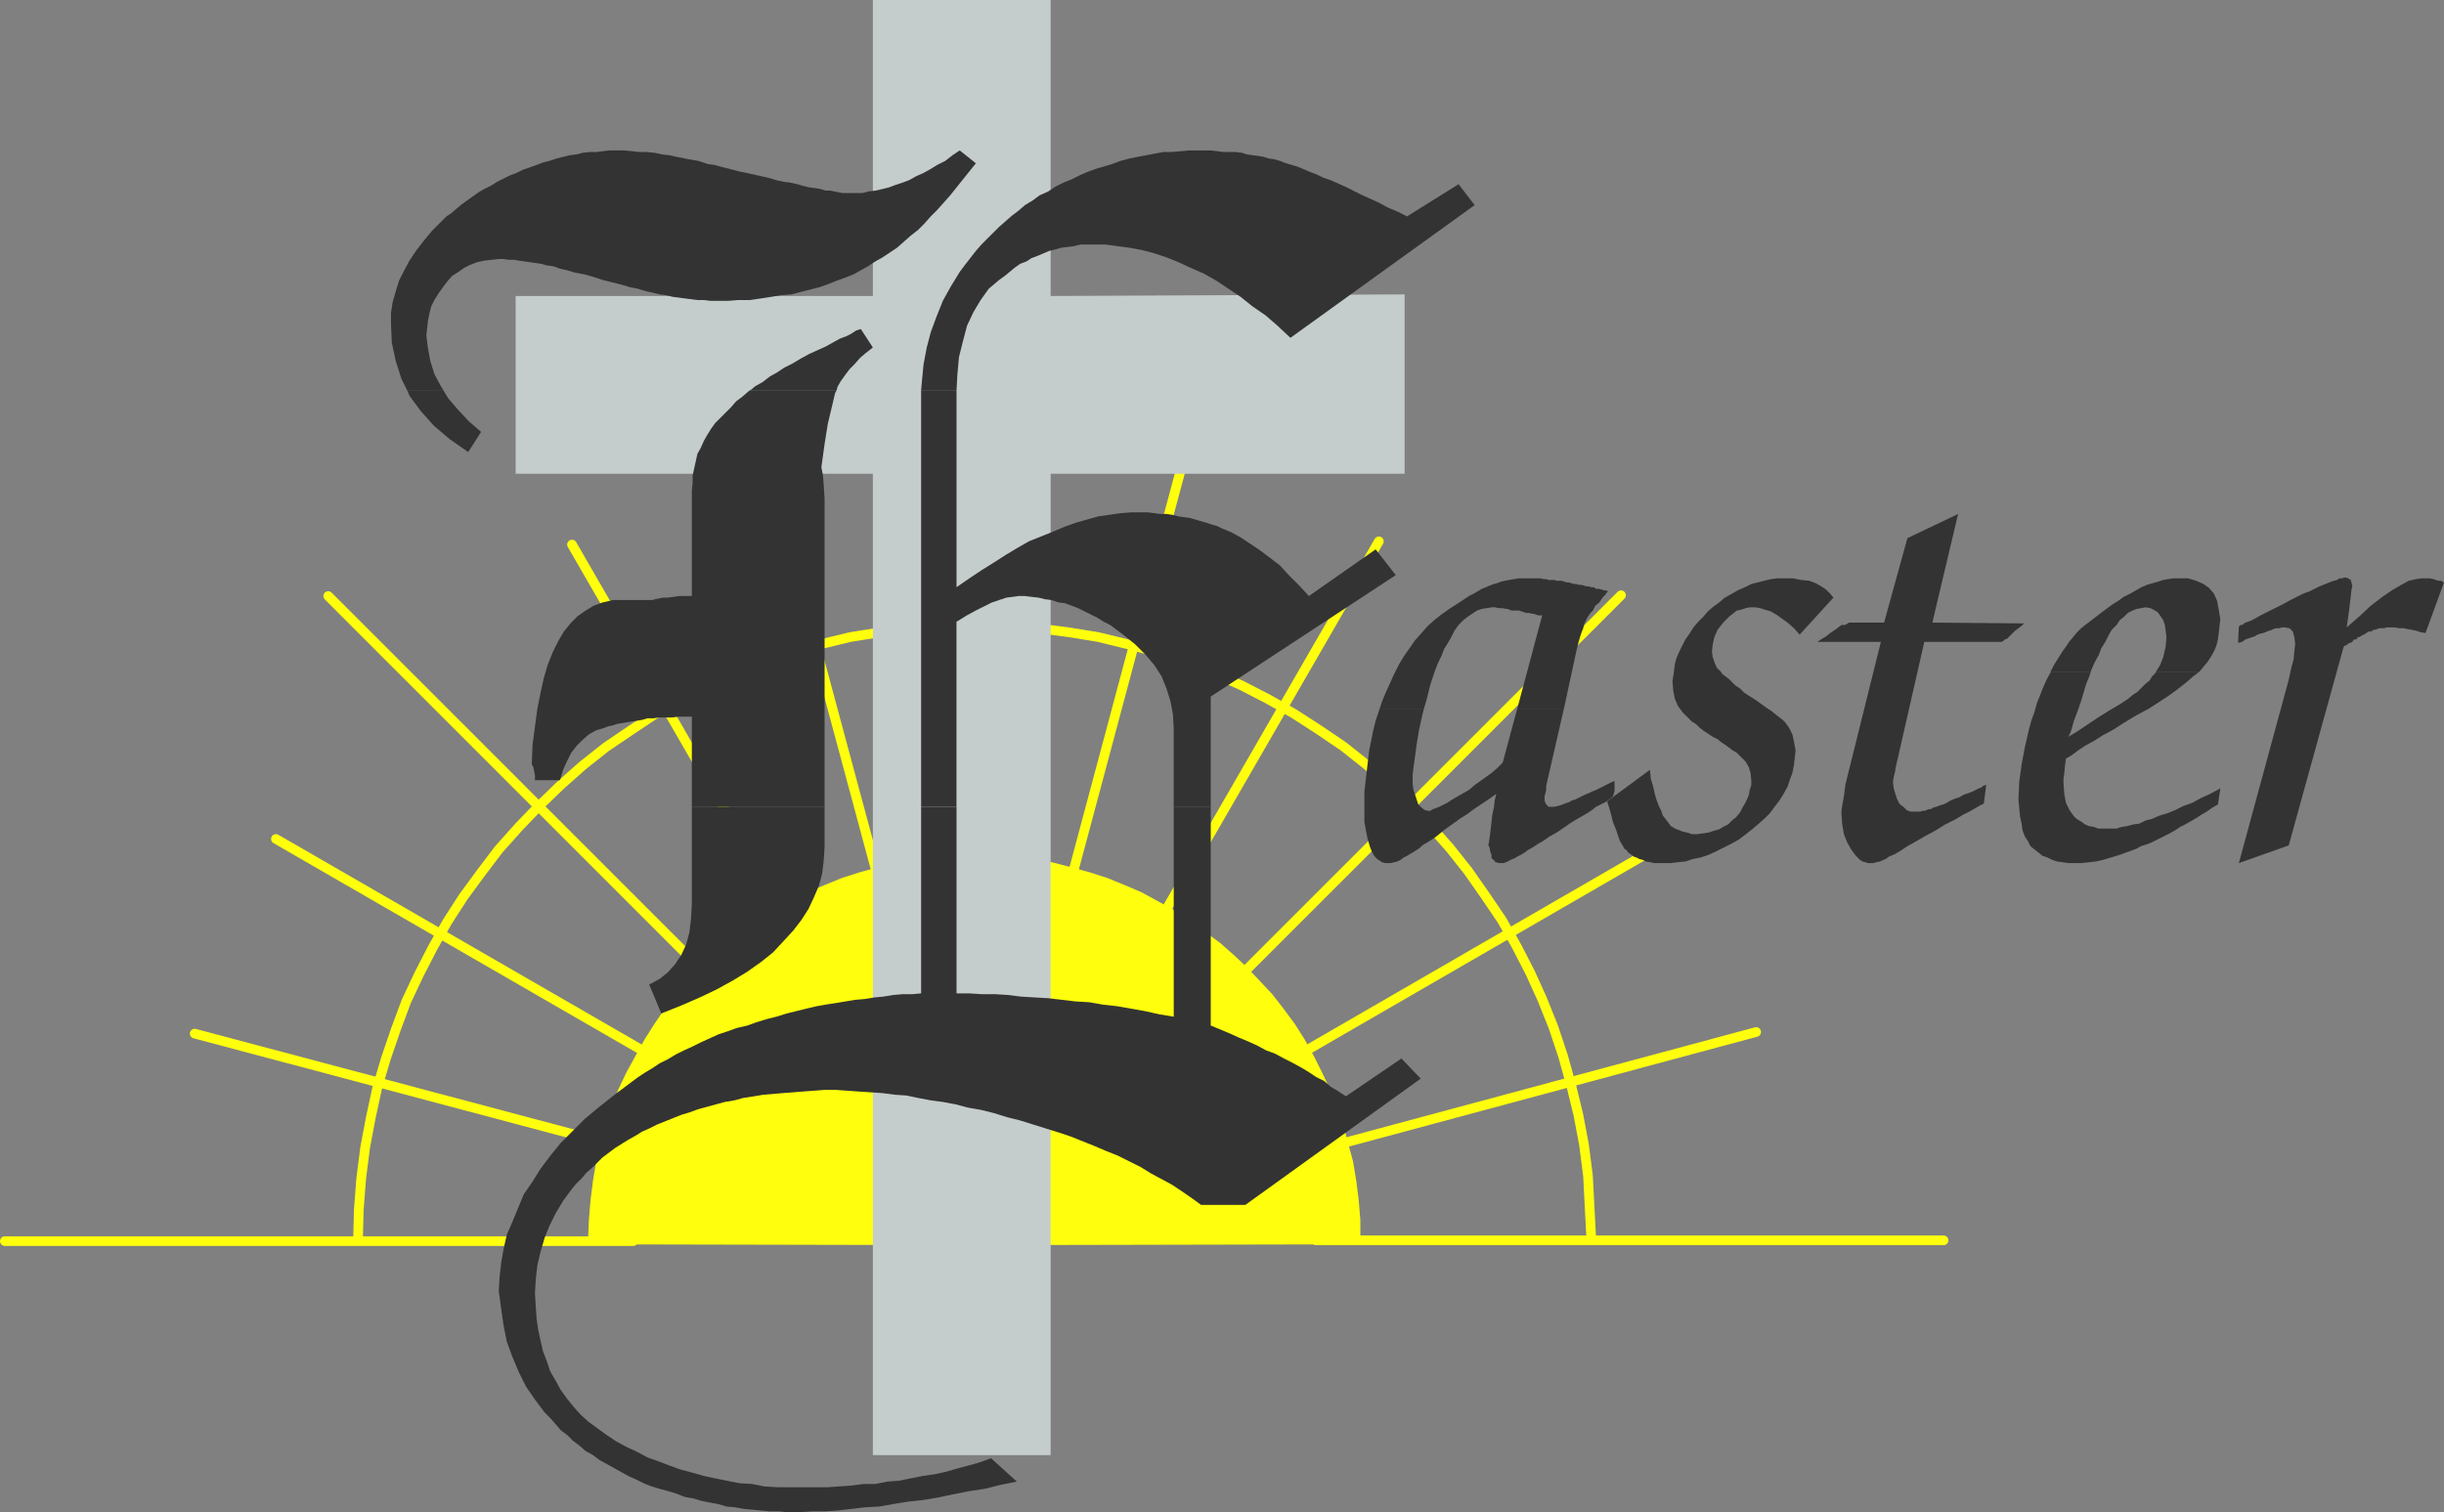
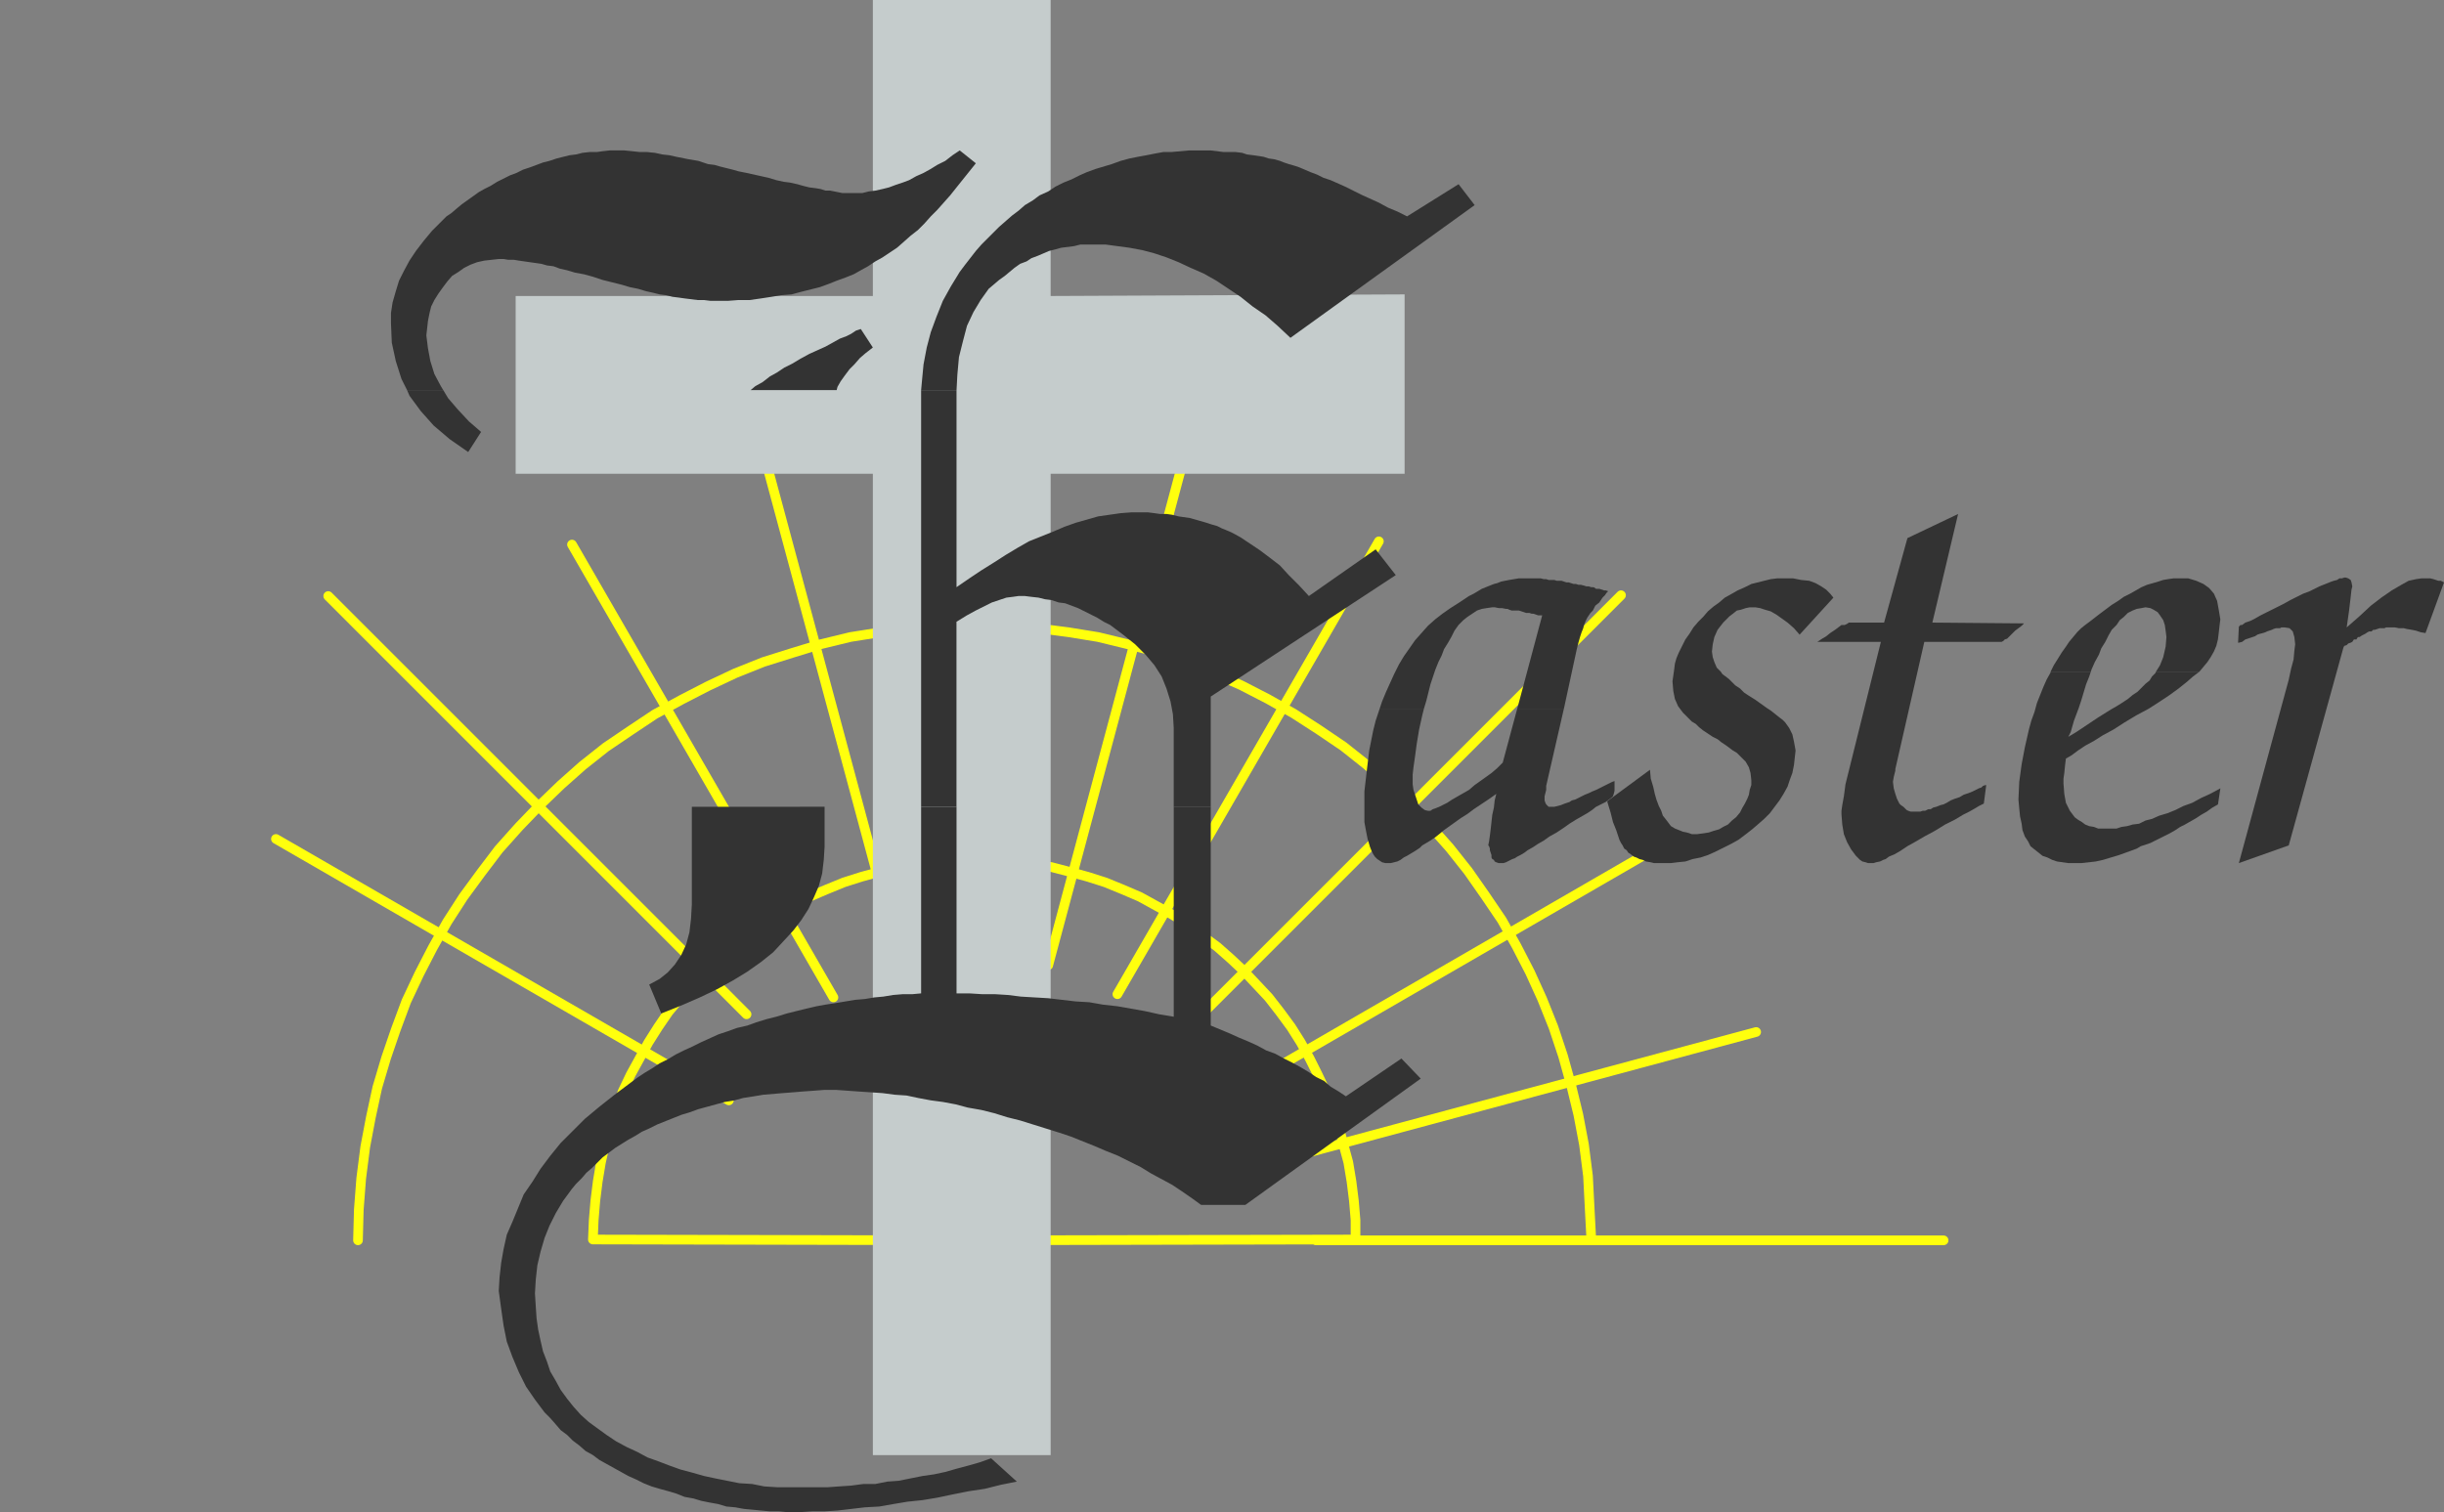
<svg xmlns="http://www.w3.org/2000/svg" xmlns:ns1="http://sodipodi.sourceforge.net/DTD/sodipodi-0.dtd" xmlns:ns2="http://www.inkscape.org/namespaces/inkscape" version="1.0" width="129.895mm" height="80.39mm" id="svg32" ns1:docname="Easter 2.wmf">
  <rect width="100%" height="100%" fill="#808080" stroke="none" />
  <ns1:namedview id="namedview32" pagecolor="#ffffff" bordercolor="#000000" borderopacity="0.25" ns2:showpageshadow="2" ns2:pageopacity="0.0" ns2:pagecheckerboard="0" ns2:deskcolor="#d1d1d1" ns2:document-units="mm" />
  <defs id="defs1">
    <pattern id="WMFhbasepattern" patternUnits="userSpaceOnUse" width="6" height="6" x="0" y="0" />
  </defs>
  <path style="fill:none;stroke:#ffff0d;stroke-width:1.939px;stroke-linecap:round;stroke-linejoin:round;stroke-miterlimit:4;stroke-dasharray:none;stroke-opacity:1" d="M 390.425,249.209 H 264.377" id="path1" />
  <path style="fill:none;stroke:#ffff0d;stroke-width:1.939px;stroke-linecap:round;stroke-linejoin:round;stroke-miterlimit:4;stroke-dasharray:none;stroke-opacity:1" d="M 195.697,54.626 V 180.685" id="path2" />
  <path style="fill:none;stroke:#ffff0d;stroke-width:1.939px;stroke-linecap:round;stroke-linejoin:round;stroke-miterlimit:4;stroke-dasharray:none;stroke-opacity:1" d="m 325.624,119.595 -84.032,84.04" id="path3" />
  <path style="fill:none;stroke:#ffff0d;stroke-width:1.939px;stroke-linecap:round;stroke-linejoin:round;stroke-miterlimit:4;stroke-dasharray:none;stroke-opacity:1" d="M 237.713,92.443 210.565,193.937" id="path4" />
  <path style="fill:none;stroke:#ffff0d;stroke-width:1.939px;stroke-linecap:round;stroke-linejoin:round;stroke-miterlimit:4;stroke-dasharray:none;stroke-opacity:1" d="m 276.982,108.767 -52.52,90.989" id="path5" />
  <path style="fill:none;stroke:#ffff0d;stroke-width:1.939px;stroke-linecap:round;stroke-linejoin:round;stroke-miterlimit:4;stroke-dasharray:none;stroke-opacity:1" d="m 336.451,168.241 -90.819,52.525" id="path6" />
  <path style="fill:none;stroke:#ffff0d;stroke-width:1.939px;stroke-linecap:round;stroke-linejoin:round;stroke-miterlimit:4;stroke-dasharray:none;stroke-opacity:1" d="M 352.772,207.351 251.288,234.664" id="path7" />
-   <path style="fill:none;stroke:#ffff0d;stroke-width:1.939px;stroke-linecap:round;stroke-linejoin:round;stroke-miterlimit:4;stroke-dasharray:none;stroke-opacity:1" d="M 0.97,249.371 H 127.179" id="path8" />
-   <path style="fill:none;stroke:#ffff0d;stroke-width:1.939px;stroke-linecap:round;stroke-linejoin:round;stroke-miterlimit:4;stroke-dasharray:none;stroke-opacity:1" d="M 39.107,207.675 140.592,234.664" id="path9" />
  <path style="fill:none;stroke:#ffff0d;stroke-width:1.939px;stroke-linecap:round;stroke-linejoin:round;stroke-miterlimit:4;stroke-dasharray:none;stroke-opacity:1" d="m 55.429,168.564 90.981,52.525" id="path10" />
  <path style="fill:none;stroke:#ffff0d;stroke-width:1.939px;stroke-linecap:round;stroke-linejoin:round;stroke-miterlimit:4;stroke-dasharray:none;stroke-opacity:1" d="M 154.005,93.252 181.315,194.745" id="path11" />
  <path style="fill:none;stroke:#ffff0d;stroke-width:1.939px;stroke-linecap:round;stroke-linejoin:round;stroke-miterlimit:4;stroke-dasharray:none;stroke-opacity:1" d="m 114.897,109.413 52.52,90.989" id="path12" />
  <path style="fill:none;stroke:#ffff0d;stroke-width:1.939px;stroke-linecap:round;stroke-linejoin:round;stroke-miterlimit:4;stroke-dasharray:none;stroke-opacity:1" d="m 65.933,119.756 84.032,84.04" id="path13" />
-   <path style="fill:#ffff0d;fill-opacity:1;fill-rule:evenodd;stroke:none" d="m 195.697,249.209 -76.598,-0.162 0.162,-3.879 0.323,-3.879 0.485,-3.879 0.646,-3.879 0.808,-3.556 1.131,-3.717 1.131,-3.394 1.293,-3.556 1.616,-3.394 1.778,-3.232 1.778,-3.232 1.939,-3.071 2.101,-3.071 2.424,-2.909 2.424,-2.586 2.586,-2.747 2.586,-2.424 2.747,-2.424 2.909,-2.263 3.07,-2.263 3.07,-1.939 3.232,-1.778 3.232,-1.778 3.394,-1.455 3.555,-1.455 3.555,-1.131 3.555,-0.97 3.717,-0.97 3.878,-0.646 3.717,-0.485 3.878,-0.323 h 3.878 4.04 l 3.878,0.323 3.717,0.485 3.878,0.646 3.717,0.97 3.555,0.97 3.555,1.131 3.555,1.455 3.394,1.455 3.232,1.778 3.232,1.778 3.07,1.939 2.909,2.263 3.07,2.263 2.747,2.424 2.586,2.424 2.586,2.747 2.424,2.586 2.262,2.909 2.262,3.071 1.939,3.071 1.778,3.232 1.616,3.232 1.616,3.394 1.293,3.556 1.293,3.394 0.97,3.717 0.97,3.556 0.646,3.879 0.485,3.879 0.323,3.879 v 3.879 l -76.598,0.162 z" id="path14" />
  <path style="fill:none;stroke:#ffff0d;stroke-width:1.939px;stroke-linecap:round;stroke-linejoin:round;stroke-miterlimit:4;stroke-dasharray:none;stroke-opacity:1" d="m 195.697,249.209 -76.598,-0.162 0.162,-3.879 0.323,-3.879 0.485,-3.879 0.646,-3.879 0.808,-3.556 1.131,-3.717 1.131,-3.394 1.293,-3.556 1.616,-3.394 1.778,-3.232 1.778,-3.232 1.939,-3.071 2.101,-3.071 2.424,-2.909 2.424,-2.586 2.586,-2.747 2.586,-2.424 2.747,-2.424 2.909,-2.263 3.07,-2.263 3.07,-1.939 3.232,-1.778 3.232,-1.778 3.394,-1.455 3.555,-1.455 3.555,-1.131 3.555,-0.97 3.717,-0.97 3.878,-0.646 3.717,-0.485 3.878,-0.323 h 3.878 4.04 l 3.878,0.323 3.717,0.485 3.878,0.646 3.717,0.97 3.555,0.97 3.555,1.131 3.555,1.455 3.394,1.455 3.232,1.778 3.232,1.778 3.07,1.939 2.909,2.263 3.07,2.263 2.747,2.424 2.586,2.424 2.586,2.747 2.424,2.586 2.262,2.909 2.262,3.071 1.939,3.071 1.778,3.232 1.616,3.232 1.616,3.394 1.293,3.556 1.293,3.394 0.97,3.717 0.97,3.556 0.646,3.879 0.485,3.879 0.323,3.879 v 3.879 l -76.598,0.162" id="path15" />
  <path style="fill:none;stroke:#ffff0d;stroke-width:1.939px;stroke-linecap:round;stroke-linejoin:round;stroke-miterlimit:4;stroke-dasharray:none;stroke-opacity:1" d="m 71.912,249.209 0.162,-6.141 0.485,-6.303 0.808,-6.303 1.131,-5.98 1.293,-5.98 1.778,-5.98 1.939,-5.657 2.101,-5.657 2.586,-5.495 2.747,-5.333 2.909,-5.172 3.232,-5.01 3.555,-4.848 3.555,-4.687 4.04,-4.525 4.04,-4.202 4.363,-4.202 4.363,-3.879 4.686,-3.717 5.01,-3.394 4.848,-3.232 5.333,-2.909 5.333,-2.747 5.494,-2.586 5.656,-2.263 5.656,-1.778 5.818,-1.778 5.979,-1.455 6.141,-0.97 6.141,-0.808 6.302,-0.485 6.302,-0.162 6.302,0.162 6.302,0.485 6.302,0.808 5.979,0.97 5.979,1.455 5.979,1.616 5.656,1.939 5.656,2.263 5.494,2.424 5.333,2.747 5.171,2.909 5.01,3.232 5.01,3.394 4.686,3.717 4.363,3.879 4.363,4.04 4.04,4.364 3.878,4.364 3.717,4.687 3.394,4.848 3.394,5.01 2.909,5.172 2.747,5.333 2.424,5.333 2.262,5.657 1.939,5.818 1.616,5.818 1.454,5.98 1.131,5.98 0.808,6.303 0.323,6.303 0.323,6.141" id="path16" />
  <path style="fill:#c5cccc;fill-opacity:1;fill-rule:evenodd;stroke:none" d="M 103.585,59.474 H 175.336 V 0 h 35.714 v 59.474 l 71.104,-0.323 V 95.191 H 211.049 V 292.361 H 175.336 V 95.191 H 103.585 V 59.474 Z" id="path17" />
  <path style="fill:#333333;fill-opacity:1;fill-rule:evenodd;stroke:none" d="m 277.144,142.382 0.485,-1.455 0.808,-1.939 0.808,-1.778 0.808,-1.778 0.97,-1.939 0.97,-1.616 1.131,-1.616 1.131,-1.616 1.293,-1.455 1.293,-1.455 1.454,-1.293 1.454,-1.131 1.616,-1.131 1.778,-1.131 0.97,-0.646 0.97,-0.646 0.97,-0.485 0.808,-0.485 0.808,-0.485 0.808,-0.323 0.808,-0.323 0.808,-0.323 0.646,-0.162 0.808,-0.323 0.808,-0.162 0.808,-0.162 0.97,-0.162 0.97,-0.162 h 0.97 0.97 0.485 0.485 0.485 0.485 0.485 l 0.646,0.162 h 0.485 l 0.485,0.162 h 0.646 0.485 l 0.485,0.162 h 0.485 0.485 l 0.485,0.162 0.485,0.162 h 0.485 l 0.485,0.162 0.485,0.162 h 0.485 l 0.485,0.162 h 0.485 l 0.646,0.162 0.485,0.162 h 0.485 l 0.485,0.162 h 0.485 l 0.485,0.323 h 0.646 l 0.485,0.162 0.485,0.162 h 0.323 l 0.485,0.162 -0.323,0.323 -0.323,0.485 -0.485,0.485 -0.646,0.97 -0.808,0.646 -0.485,0.97 -0.485,0.485 -0.323,0.485 -0.323,0.485 -0.323,0.646 -0.323,0.808 -0.162,0.646 -0.323,0.808 -0.323,0.97 -0.323,1.131 -0.323,1.293 -2.586,11.959 h -9.373 l 5.01,-18.747 h -0.485 -0.323 l -0.485,-0.162 -0.485,-0.162 h -0.323 l -0.485,-0.162 h -0.646 l -0.485,-0.162 -0.485,-0.162 -0.485,-0.162 h -0.485 -0.485 -0.485 l -0.485,-0.162 -0.323,-0.162 h -0.323 l -0.808,-0.162 h -0.646 l -0.808,-0.162 h -0.485 l -1.131,0.162 -0.97,0.162 -0.97,0.323 -0.97,0.646 -0.97,0.646 -0.808,0.646 -0.97,0.97 -0.808,1.131 -0.646,1.293 -0.646,1.131 -0.808,1.293 -0.485,1.293 -0.646,1.293 -0.646,1.616 -0.485,1.455 -0.485,1.455 -0.808,3.232 -0.485,1.616 h -8.888 z" id="path18" />
  <path style="fill:#333333;fill-opacity:1;fill-rule:evenodd;stroke:none" d="m 277.144,142.382 -0.162,0.485 -0.646,1.939 -0.485,1.939 -0.808,4.04 -0.485,4.04 -0.485,4.202 v 4.202 1.939 l 0.323,1.778 0.323,1.616 0.485,1.616 0.323,0.808 0.323,0.646 0.323,0.485 0.485,0.485 0.485,0.323 0.485,0.323 0.646,0.162 h 0.646 0.485 l 0.646,-0.162 0.646,-0.162 0.646,-0.323 0.646,-0.485 0.646,-0.323 0.808,-0.485 0.808,-0.485 0.485,-0.323 0.485,-0.323 0.485,-0.485 0.808,-0.485 0.808,-0.485 0.97,-0.646 0.808,-0.646 0.97,-0.808 1.131,-0.808 1.131,-0.808 1.131,-0.808 1.293,-0.808 1.293,-0.97 1.454,-0.97 1.454,-0.97 1.616,-1.131 -0.323,1.293 -0.162,1.455 -0.323,1.455 -0.162,1.455 -0.162,1.455 -0.162,1.293 -0.162,1.131 -0.162,0.808 0.162,0.162 0.162,0.485 v 0.323 l 0.162,0.485 0.162,0.485 v 0.485 l 0.162,0.323 0.323,0.162 0.162,0.323 0.323,0.162 0.485,0.162 h 0.485 0.162 0.323 l 0.485,-0.162 0.323,-0.162 0.323,-0.162 0.646,-0.323 0.485,-0.162 0.485,-0.323 0.646,-0.323 0.808,-0.485 0.646,-0.485 1.131,-0.646 0.97,-0.646 1.131,-0.646 1.131,-0.808 1.454,-0.808 1.454,-0.97 1.131,-0.808 1.293,-0.808 1.131,-0.646 1.131,-0.646 0.97,-0.646 0.808,-0.646 0.97,-0.485 0.97,-0.485 0.646,-0.485 0.646,-0.485 0.162,-0.162 0.162,-0.485 0.162,-0.646 v -0.808 -1.131 l -0.485,0.162 -0.646,0.323 -0.646,0.323 -0.646,0.323 -0.646,0.323 -0.646,0.323 -0.808,0.323 -0.646,0.323 -0.808,0.323 -0.646,0.323 -0.646,0.323 -0.646,0.323 -0.646,0.162 -0.485,0.323 -0.485,0.162 -0.485,0.162 -0.808,0.323 -0.646,0.162 -0.646,0.162 h -0.485 -0.323 -0.323 l -0.162,-0.162 -0.162,-0.162 -0.162,-0.162 -0.162,-0.323 -0.162,-0.485 v -0.485 -0.323 l 0.162,-0.646 0.162,-0.646 v -0.808 l 3.555,-15.515 h -9.373 l -2.909,10.828 -1.131,1.131 -1.131,0.97 -1.131,0.808 -1.131,0.808 -1.131,0.808 -1.131,0.97 -1.131,0.646 -1.131,0.646 -1.131,0.646 -0.97,0.646 -0.97,0.485 -0.646,0.323 -0.808,0.323 -0.485,0.162 -0.485,0.323 h -0.485 l -0.646,-0.162 -0.646,-0.485 -0.646,-0.646 -0.323,-0.97 -0.323,-0.97 -0.323,-0.97 -0.162,-1.131 v -0.97 -0.97 l 0.162,-1.455 0.323,-2.263 0.323,-2.424 0.485,-2.909 0.646,-2.909 0.323,-1.293 h -8.888 z" id="path19" />
  <path style="fill:#333333;fill-opacity:1;fill-rule:evenodd;stroke:none" d="m 322.876,160.968 8.565,-6.303 0.162,1.778 0.485,1.616 0.323,1.455 0.323,1.131 0.485,1.293 0.485,0.97 0.323,0.97 0.646,0.808 0.485,0.646 0.485,0.646 0.808,0.485 0.808,0.323 0.808,0.323 0.808,0.162 0.97,0.323 h 1.131 l 1.131,-0.162 1.131,-0.162 0.97,-0.323 1.131,-0.323 0.808,-0.485 0.97,-0.485 0.808,-0.808 0.808,-0.646 0.808,-0.97 0.485,-0.97 0.485,-0.808 0.485,-0.97 0.323,-0.808 0.162,-0.97 0.323,-0.97 v -0.97 l -0.162,-1.455 -0.323,-1.131 -0.646,-1.131 -0.808,-0.808 -0.485,-0.485 -0.485,-0.485 -0.808,-0.485 -0.646,-0.485 -0.646,-0.485 -0.97,-0.646 -0.808,-0.646 -0.97,-0.485 -0.97,-0.646 -0.97,-0.646 -0.808,-0.646 -0.646,-0.646 -0.808,-0.485 -0.646,-0.646 -0.646,-0.646 -0.485,-0.485 -0.97,-1.293 -0.646,-1.455 -0.323,-1.616 -0.162,-1.939 0.162,-1.131 0.162,-1.131 0.162,-1.293 0.323,-1.131 0.485,-1.131 0.646,-1.293 0.646,-1.293 0.808,-1.131 0.808,-1.293 0.97,-1.131 0.97,-0.97 0.97,-1.131 1.131,-0.97 1.131,-0.808 1.131,-0.97 1.454,-0.808 1.131,-0.646 1.454,-0.646 1.293,-0.646 1.293,-0.323 1.293,-0.323 1.293,-0.323 1.293,-0.162 h 1.293 1.939 l 1.616,0.323 1.616,0.162 1.293,0.485 1.131,0.646 0.97,0.646 0.808,0.808 0.646,0.808 -6.787,7.434 -1.131,-1.293 -1.293,-1.131 -1.131,-0.808 -1.131,-0.808 -1.131,-0.646 -1.131,-0.323 -0.97,-0.323 -0.97,-0.162 h -1.131 l -0.808,0.162 -0.97,0.323 -0.808,0.162 -0.808,0.646 -0.646,0.485 -0.646,0.646 -0.646,0.646 -1.131,1.455 -0.646,1.455 -0.323,1.455 -0.162,1.455 0.162,1.131 0.323,0.97 0.485,1.131 0.808,0.808 0.323,0.485 0.646,0.485 0.646,0.485 0.646,0.646 0.646,0.646 0.97,0.646 0.808,0.808 0.97,0.646 1.293,0.808 1.131,0.808 1.131,0.808 0.97,0.646 0.808,0.646 0.808,0.646 0.646,0.485 0.485,0.485 0.808,1.131 0.646,1.293 0.323,1.455 0.323,1.778 -0.162,1.455 -0.162,1.455 -0.323,1.616 -0.485,1.293 -0.485,1.455 -0.808,1.455 -0.808,1.293 -0.97,1.293 -0.97,1.293 -1.131,1.131 -1.293,1.131 -1.131,0.97 -1.454,1.131 -1.293,0.97 -1.454,0.808 -1.616,0.808 -1.616,0.808 -1.454,0.646 -1.454,0.485 -1.616,0.323 -1.454,0.485 -1.616,0.162 -1.293,0.162 h -1.616 -0.808 -0.97 l -0.646,-0.162 -0.97,-0.162 -0.646,-0.323 -0.646,-0.162 -0.646,-0.323 -0.485,-0.162 -0.646,-0.485 -0.485,-0.323 -0.323,-0.485 -0.485,-0.323 -0.323,-0.646 -0.323,-0.485 -0.323,-0.646 -0.162,-0.485 -0.485,-1.455 -0.646,-1.616 -0.485,-1.939 -0.646,-2.101 v 0 z" id="path20" />
  <path style="fill:#333333;fill-opacity:1;fill-rule:evenodd;stroke:none" d="m 406.585,125.251 -0.485,0.485 -0.646,0.485 -0.646,0.485 -0.646,0.646 -0.485,0.485 -0.485,0.485 -0.485,0.162 -0.323,0.323 -0.323,0.162 h -0.485 -0.646 -0.646 -13.736 l -5.818,25.535 v 0.323 l -0.162,0.646 -0.162,0.646 -0.162,0.97 0.162,1.293 0.323,1.131 0.323,0.97 0.485,0.97 0.323,0.323 0.485,0.323 0.323,0.323 0.323,0.323 0.323,0.162 0.485,0.162 h 0.485 0.323 0.323 0.485 0.323 l 0.485,-0.162 h 0.485 l 0.646,-0.323 h 0.485 l 0.485,-0.323 0.646,-0.162 0.808,-0.323 0.646,-0.162 0.646,-0.323 0.808,-0.485 0.808,-0.323 0.97,-0.323 0.808,-0.485 0.97,-0.323 0.808,-0.323 0.646,-0.323 0.646,-0.323 0.485,-0.162 0.323,-0.323 0.485,-0.162 h 0.162 l -0.485,3.717 -0.323,0.162 -0.646,0.323 -0.808,0.485 -1.131,0.646 -1.293,0.646 -1.616,0.97 -1.939,0.97 -2.101,1.293 -2.101,1.131 -1.939,1.131 -1.454,0.808 -1.454,0.97 -1.131,0.646 -1.131,0.485 -0.646,0.485 -0.485,0.162 -0.646,0.323 -0.808,0.162 -0.485,0.162 h -0.646 -0.485 l -0.485,-0.162 -0.646,-0.162 -0.485,-0.323 -0.485,-0.485 -0.323,-0.323 -0.485,-0.646 -0.485,-0.646 -0.808,-1.455 -0.646,-1.616 -0.323,-1.939 -0.162,-2.101 v -0.646 l 0.162,-1.131 0.323,-1.778 0.323,-2.424 7.11,-28.606 h -12.766 l 0.485,-0.323 0.485,-0.323 0.808,-0.485 0.808,-0.646 0.97,-0.646 0.646,-0.485 0.646,-0.485 h 0.646 l 0.323,-0.162 0.323,-0.162 0.162,-0.162 h 0.485 0.485 0.323 0.323 0.485 5.01 l 4.686,-16.97 10.181,-4.848 -5.171,21.818 18.422,0.162 z" id="path21" />
  <path style="fill:#333333;fill-opacity:1;fill-rule:evenodd;stroke:none" d="m 411.918,134.948 0.646,-1.293 0.808,-1.293 0.808,-1.293 0.808,-1.131 0.646,-0.97 0.808,-0.97 0.808,-0.97 0.808,-0.808 0.808,-0.646 1.293,-0.97 1.454,-1.131 1.293,-0.97 1.293,-0.97 1.293,-0.808 1.131,-0.808 1.293,-0.646 1.131,-0.646 1.131,-0.646 1.131,-0.485 1.131,-0.323 1.131,-0.323 0.97,-0.323 0.97,-0.162 1.131,-0.162 h 0.97 1.939 l 1.616,0.485 1.454,0.646 1.131,0.808 0.97,1.131 0.646,1.455 0.323,1.778 0.323,1.939 -0.162,1.293 -0.162,1.455 -0.162,1.293 -0.323,1.293 -0.485,1.131 -0.646,1.131 -0.646,0.97 -0.808,0.97 -0.808,0.97 h -8.726 l 0.808,-1.293 0.646,-1.616 0.485,-2.101 0.162,-1.939 -0.162,-1.293 -0.162,-1.131 -0.323,-0.97 -0.646,-0.97 -0.485,-0.646 -0.808,-0.485 -0.646,-0.323 -0.97,-0.162 -0.808,0.162 -0.97,0.162 -0.808,0.323 -0.97,0.485 -0.808,0.808 -0.808,0.646 -0.646,0.97 -0.97,0.97 -0.646,1.131 -0.646,1.293 -0.808,1.293 -0.485,1.293 -0.808,1.455 -0.646,1.455 -0.162,0.485 z" id="path22" />
  <path style="fill:#333333;fill-opacity:1;fill-rule:evenodd;stroke:none" d="m 411.918,134.948 v 0.162 l -0.808,1.455 -0.646,1.455 -0.646,1.616 -0.646,1.616 -0.485,1.778 -0.646,1.778 -0.485,1.778 -0.808,3.556 -0.646,3.394 -0.485,3.556 -0.162,3.556 0.162,1.778 0.162,1.616 0.323,1.455 0.162,1.293 0.485,1.293 0.646,0.97 0.485,0.97 0.808,0.646 0.808,0.646 0.808,0.646 0.97,0.323 0.97,0.485 0.97,0.323 1.131,0.162 1.131,0.162 h 1.293 1.293 l 1.454,-0.162 1.454,-0.162 1.454,-0.323 1.616,-0.485 1.616,-0.485 1.778,-0.646 1.778,-0.646 0.808,-0.485 0.97,-0.323 0.97,-0.323 0.97,-0.485 0.97,-0.485 0.97,-0.485 0.97,-0.485 1.131,-0.646 0.97,-0.646 0.97,-0.485 1.131,-0.646 1.131,-0.646 0.97,-0.646 1.131,-0.646 1.131,-0.808 1.131,-0.646 0.485,-3.232 -2.101,1.131 -1.778,0.808 -1.778,0.97 -1.778,0.646 -1.616,0.808 -1.616,0.646 -1.616,0.485 -1.454,0.646 -1.293,0.323 -1.293,0.646 -1.293,0.162 -1.131,0.323 -1.131,0.162 -0.97,0.323 h -0.97 -0.808 -0.97 -0.97 l -0.808,-0.323 -0.97,-0.162 -0.808,-0.323 -0.646,-0.485 -0.808,-0.485 -0.646,-0.485 -0.97,-1.293 -0.808,-1.616 -0.323,-1.778 -0.162,-2.101 v -0.97 l 0.162,-1.131 0.162,-1.616 0.162,-1.293 1.131,-0.646 1.293,-0.97 1.454,-0.97 1.778,-0.97 1.778,-1.131 2.101,-1.131 2.262,-1.455 2.424,-1.455 2.424,-1.293 2.262,-1.455 1.939,-1.293 1.778,-1.293 1.616,-1.293 1.293,-1.131 1.293,-0.97 h -8.726 l -0.162,0.323 -0.646,0.646 -0.485,0.808 -0.808,0.646 -0.808,0.808 -0.808,0.808 -0.97,0.646 -0.97,0.808 -0.97,0.646 -1.293,0.808 -1.131,0.646 -1.293,0.808 -1.293,0.808 -1.454,0.97 -1.454,0.97 -1.454,0.97 -1.616,0.97 0.485,-0.97 0.323,-1.131 0.323,-1.131 0.485,-1.293 0.485,-1.293 0.485,-1.455 0.485,-1.616 0.485,-1.616 0.646,-1.616 0.323,-0.97 z" id="path23" />
  <path style="fill:#333333;fill-opacity:1;fill-rule:evenodd;stroke:none" d="m 487.223,127.191 -0.97,-0.162 -0.97,-0.323 -0.808,-0.162 -0.97,-0.162 -0.646,-0.162 h -0.97 l -0.808,-0.162 h -0.646 -0.485 -0.646 l -0.323,0.162 h -0.646 -0.323 l -0.485,0.162 -0.485,0.162 h -0.323 l -0.323,0.323 h -0.485 l -0.323,0.162 -0.485,0.323 -0.323,0.162 -0.323,0.162 -0.485,0.323 h -0.323 l -0.323,0.485 h -0.485 l -0.323,0.485 -0.323,0.162 -0.485,0.162 -0.323,0.323 -0.485,0.162 -0.162,0.323 -10.989,39.757 -10.019,3.556 10.019,-36.848 0.485,-2.263 0.485,-1.778 0.162,-1.778 0.162,-1.293 -0.162,-1.455 -0.323,-1.131 -0.646,-0.646 -0.97,-0.162 h -0.162 -0.485 l -0.323,0.162 h -0.485 -0.323 l -0.485,0.162 -0.323,0.162 -0.485,0.162 -0.485,0.162 -0.323,0.162 -0.485,0.162 -0.646,0.162 -0.485,0.162 -0.485,0.323 -0.485,0.162 -0.485,0.162 -0.97,0.323 -0.646,0.485 -0.646,0.162 h -0.162 l 0.162,-3.232 0.323,-0.323 h 0.323 l 0.646,-0.485 0.97,-0.323 0.97,-0.485 1.131,-0.646 1.293,-0.646 1.616,-0.808 1.616,-0.808 1.454,-0.808 1.293,-0.646 1.293,-0.646 1.293,-0.485 0.97,-0.485 0.97,-0.485 0.808,-0.323 0.808,-0.323 0.808,-0.323 0.485,-0.162 0.646,-0.162 0.485,-0.323 h 0.485 l 0.485,-0.162 h 0.323 l 0.485,0.162 0.485,0.323 0.162,0.485 0.162,0.808 -0.162,0.646 -0.162,1.455 -0.323,2.747 -0.485,3.394 2.586,-2.263 2.262,-2.101 2.101,-1.616 2.101,-1.455 1.939,-1.131 1.454,-0.808 1.454,-0.323 1.131,-0.162 h 0.646 0.485 0.646 l 0.646,0.162 0.485,0.162 0.485,0.162 h 0.485 l 0.646,0.323 -3.717,10.182 z" id="path24" />
  <path style="fill:#333333;fill-opacity:1;fill-rule:evenodd;stroke:none" d="m 81.77,78.383 -1.131,-2.263 -1.131,-3.556 -0.808,-3.717 -0.162,-3.879 v -2.101 l 0.323,-2.101 0.646,-2.263 0.646,-2.101 0.97,-1.939 1.131,-2.101 1.293,-1.939 1.616,-2.101 0.808,-0.97 0.808,-0.97 0.97,-0.97 0.97,-0.97 0.97,-0.97 0.97,-0.646 1.131,-0.97 0.97,-0.808 1.131,-0.808 1.131,-0.808 1.131,-0.808 1.131,-0.646 1.293,-0.646 1.293,-0.808 1.293,-0.646 1.293,-0.646 1.293,-0.485 1.293,-0.646 1.454,-0.485 1.293,-0.485 1.293,-0.485 1.293,-0.323 1.454,-0.485 1.293,-0.323 1.293,-0.323 1.293,-0.162 1.293,-0.323 1.454,-0.162 h 1.454 l 1.131,-0.162 1.454,-0.162 h 1.293 1.616 l 1.616,0.162 1.454,0.162 h 1.454 l 1.616,0.162 1.454,0.323 1.454,0.162 1.454,0.323 0.808,0.162 0.808,0.162 0.808,0.162 0.97,0.162 0.97,0.162 0.97,0.323 0.97,0.323 1.293,0.162 1.131,0.323 1.293,0.323 1.293,0.323 1.131,0.323 1.616,0.323 1.454,0.323 1.454,0.323 1.454,0.323 1.616,0.485 1.454,0.323 1.293,0.162 1.454,0.323 1.131,0.323 1.293,0.323 1.293,0.162 0.97,0.162 0.97,0.323 h 0.97 l 0.808,0.162 0.808,0.162 0.808,0.162 h 0.646 0.485 0.485 1.131 1.293 l 1.293,-0.323 1.293,-0.162 1.454,-0.323 1.293,-0.323 1.293,-0.485 1.454,-0.485 1.293,-0.485 1.454,-0.808 1.454,-0.646 1.454,-0.808 1.293,-0.808 1.616,-0.808 1.454,-1.131 1.454,-0.97 3.232,2.586 -1.293,1.616 -1.293,1.616 -1.293,1.616 -1.293,1.616 -1.293,1.455 -1.293,1.455 -1.293,1.293 -1.293,1.455 -1.293,1.293 -1.454,1.131 -1.454,1.293 -1.293,1.131 -1.454,0.97 -1.454,0.97 -1.454,0.808 -1.454,0.97 -1.454,0.808 -1.454,0.808 -1.616,0.646 -1.778,0.646 -1.616,0.646 -1.778,0.646 -1.939,0.485 -1.939,0.485 -1.778,0.485 -2.101,0.162 -1.939,0.323 -2.101,0.323 -2.262,0.323 h -2.262 l -2.101,0.162 h -2.262 -1.293 l -1.293,-0.162 h -1.293 l -1.293,-0.162 -1.293,-0.162 -1.131,-0.162 -1.293,-0.162 -1.293,-0.323 -1.293,-0.162 -1.293,-0.323 -1.454,-0.323 -1.616,-0.485 -1.616,-0.323 -1.616,-0.485 -1.939,-0.485 -1.939,-0.485 -1.939,-0.646 -1.778,-0.485 -1.778,-0.323 -1.616,-0.485 -1.454,-0.323 -1.293,-0.485 -1.293,-0.162 -1.131,-0.323 -1.131,-0.162 -1.131,-0.162 -1.131,-0.162 -1.131,-0.162 -0.97,-0.162 h -1.131 l -0.97,-0.162 h -0.97 l -1.454,0.162 -1.454,0.162 -1.454,0.323 -1.293,0.485 -1.293,0.646 -1.131,0.808 -1.293,0.808 -0.97,1.131 -0.97,1.293 -0.808,1.131 -0.808,1.293 -0.646,1.293 -0.323,1.293 -0.323,1.616 -0.162,1.455 -0.162,1.455 0.323,2.586 0.485,2.586 0.808,2.586 1.293,2.424 0.485,0.808 h -7.272 z" id="path25" />
  <path style="fill:#333333;fill-opacity:1;fill-rule:evenodd;stroke:none" d="m 150.773,78.383 0.97,-0.808 1.454,-0.808 1.454,-1.131 1.454,-0.808 1.454,-0.97 1.616,-0.808 1.616,-0.97 1.778,-0.97 1.778,-0.808 1.454,-0.646 1.454,-0.808 1.454,-0.808 1.293,-0.485 0.97,-0.485 0.97,-0.646 0.97,-0.323 2.424,3.717 -1.454,1.131 -1.131,0.97 -1.131,1.293 -0.97,0.97 -0.97,1.293 -0.808,1.131 -0.646,1.131 -0.162,0.646 h -17.291 z" id="path26" />
  <path style="fill:#333333;fill-opacity:1;fill-rule:evenodd;stroke:none" d="m 185.032,78.383 0.162,-1.778 0.323,-3.394 0.646,-3.394 0.808,-3.071 1.131,-3.071 1.293,-3.232 1.616,-2.909 1.778,-2.909 0.97,-1.293 1.131,-1.455 1.131,-1.455 1.131,-1.293 1.131,-1.131 1.131,-1.131 1.293,-1.293 1.293,-1.131 1.293,-1.131 1.293,-0.97 1.293,-1.131 1.616,-0.97 1.293,-0.97 1.778,-0.808 1.454,-0.97 1.616,-0.808 1.616,-0.646 1.616,-0.808 1.454,-0.646 1.778,-0.646 1.616,-0.485 1.616,-0.485 1.778,-0.646 1.778,-0.485 1.616,-0.323 1.778,-0.323 1.616,-0.323 1.778,-0.323 h 1.616 l 1.778,-0.162 1.778,-0.162 h 1.778 1.293 1.293 l 1.293,0.162 1.293,0.162 h 1.293 1.131 l 1.293,0.162 0.97,0.323 1.293,0.162 1.131,0.162 0.97,0.162 0.97,0.323 1.131,0.162 1.131,0.323 0.808,0.323 0.97,0.323 1.131,0.323 0.97,0.323 1.131,0.485 1.131,0.485 1.293,0.485 1.293,0.646 1.454,0.485 1.454,0.646 1.454,0.646 1.616,0.808 1.616,0.808 1.778,0.808 1.778,0.808 1.778,0.97 1.939,0.808 1.939,0.97 10.342,-6.465 3.232,4.202 -37.006,26.666 -2.586,-2.424 -2.424,-2.101 -2.586,-1.778 -2.424,-1.939 -2.424,-1.616 -2.424,-1.616 -2.586,-1.455 -2.586,-1.131 -2.424,-1.131 -2.424,-0.97 -2.424,-0.808 -2.424,-0.646 -2.586,-0.485 -2.424,-0.323 -2.424,-0.323 h -2.424 -1.293 -1.293 l -1.293,0.323 -1.293,0.162 -1.293,0.162 -1.131,0.323 -1.293,0.323 -1.131,0.485 -1.131,0.485 -1.293,0.485 -0.97,0.646 -1.293,0.485 -1.131,0.808 -0.97,0.808 -0.97,0.808 -1.131,0.808 -2.101,1.778 -1.616,2.263 -1.454,2.424 -1.293,2.747 -0.808,3.071 -0.808,3.232 -0.323,3.556 -0.162,3.071 z" id="path27" />
-   <path style="fill:#333333;fill-opacity:1;fill-rule:evenodd;stroke:none" d="m 138.976,162.099 v -18.101 h -1.454 -1.293 l -1.293,0.162 h -1.293 -1.131 l -1.293,0.162 h -1.131 l -1.131,0.323 -0.97,0.162 -1.131,0.162 -0.97,0.162 -0.97,0.162 -0.97,0.162 -0.97,0.323 -0.808,0.162 -0.808,0.323 -1.616,0.485 -1.454,0.808 -1.293,1.131 -1.131,1.131 -1.131,1.455 -0.808,1.616 -0.808,1.778 -0.646,2.101 h -5.01 v -0.97 l -0.162,-0.808 -0.162,-0.808 -0.323,-0.646 0.162,-3.879 0.485,-3.717 0.485,-3.556 0.646,-3.232 0.646,-2.909 0.808,-2.747 0.97,-2.424 1.131,-2.263 1.131,-1.939 1.454,-1.778 1.293,-1.293 1.616,-1.131 1.616,-0.97 1.778,-0.646 2.101,-0.485 h 1.939 5.979 l 0.485,-0.162 0.808,-0.162 0.808,-0.162 h 0.97 l 1.131,-0.162 1.131,-0.162 h 1.293 1.293 V 98.585 l 0.162,-1.616 v -1.455 l 0.323,-1.455 0.323,-1.455 0.323,-1.455 0.646,-1.131 0.646,-1.455 0.646,-1.131 0.808,-1.293 0.808,-1.131 1.131,-1.131 0.97,-0.97 1.131,-1.131 0.97,-1.131 1.293,-0.97 1.293,-1.131 0.323,-0.162 h 17.291 l -0.323,0.646 -0.646,2.747 -0.808,3.394 -0.646,4.04 -0.646,4.687 0.323,1.616 0.162,2.101 0.162,2.586 v 2.747 59.151 z" id="path28" />
  <path style="fill:#333333;fill-opacity:1;fill-rule:evenodd;stroke:none" d="M 185.032,162.099 V 79.999 78.383 h 7.11 v 0.646 38.949 l 2.586,-1.778 2.424,-1.616 2.586,-1.616 2.262,-1.455 2.424,-1.455 2.262,-1.293 2.424,-0.97 2.424,-0.97 2.262,-0.97 2.262,-0.808 2.262,-0.646 2.262,-0.646 2.262,-0.323 2.262,-0.323 2.101,-0.162 h 2.101 1.293 l 1.293,0.162 1.131,0.162 h 1.293 l 1.131,0.162 1.293,0.323 1.131,0.162 1.131,0.162 1.131,0.323 1.131,0.323 1.131,0.323 0.97,0.323 1.131,0.323 0.97,0.485 0.808,0.323 1.131,0.485 1.778,0.97 1.939,1.293 1.939,1.293 1.939,1.455 2.101,1.616 1.778,1.939 2.101,2.101 1.939,2.101 13.413,-9.374 4.04,5.172 -37.168,24.404 v 22.141 h -7.434 v -15.838 l -0.162,-2.747 -0.485,-2.586 -0.808,-2.586 -0.97,-2.424 -1.454,-2.263 -1.778,-2.101 -2.101,-2.101 -2.424,-1.939 -1.293,-0.97 -1.293,-0.97 -1.293,-0.646 -1.293,-0.808 -1.293,-0.646 -1.293,-0.646 -1.293,-0.646 -1.293,-0.485 -1.293,-0.485 -1.293,-0.162 -1.454,-0.485 -1.293,-0.162 -1.293,-0.323 -1.454,-0.162 -1.293,-0.162 h -1.293 l -1.131,0.162 -1.293,0.162 -1.454,0.485 -1.454,0.485 -1.616,0.808 -1.616,0.808 -1.778,0.97 -2.101,1.293 v 37.171 z" id="path29" />
-   <path style="fill:#333333;fill-opacity:1;fill-rule:evenodd;stroke:none" d="m 81.77,78.383 0.485,1.131 2.262,3.071 2.586,2.909 3.232,2.747 3.717,2.586 2.586,-4.04 -2.424,-2.101 -2.262,-2.424 -1.939,-2.263 -0.97,-1.616 h -7.272 z" id="path30" />
+   <path style="fill:#333333;fill-opacity:1;fill-rule:evenodd;stroke:none" d="m 81.77,78.383 0.485,1.131 2.262,3.071 2.586,2.909 3.232,2.747 3.717,2.586 2.586,-4.04 -2.424,-2.101 -2.262,-2.424 -1.939,-2.263 -0.97,-1.616 z" id="path30" />
  <path style="fill:#333333;fill-opacity:1;fill-rule:evenodd;stroke:none" d="m 138.976,162.099 v 19.555 l -0.162,2.909 -0.323,2.747 -0.646,2.424 -0.97,2.101 -1.293,1.939 -1.454,1.616 -1.616,1.293 -2.101,1.131 2.424,5.818 4.04,-1.616 3.717,-1.616 3.394,-1.616 3.232,-1.778 2.909,-1.778 2.747,-1.939 2.424,-1.939 2.101,-2.263 1.939,-2.101 1.616,-2.101 1.454,-2.263 1.131,-2.424 0.97,-2.263 0.646,-2.424 0.323,-2.747 0.162,-2.586 v -8.081 z" id="path31" />
  <path style="fill:#333333;fill-opacity:1;fill-rule:evenodd;stroke:none" d="m 185.032,162.099 v 37.495 l -1.778,0.162 H 181.315 l -1.939,0.162 -1.939,0.323 -1.778,0.162 -1.939,0.323 -1.939,0.162 -1.939,0.323 -1.939,0.323 -2.101,0.323 -1.778,0.323 -2.101,0.485 -1.939,0.485 -1.939,0.485 -2.101,0.646 -1.939,0.485 -2.101,0.646 -1.778,0.646 -2.101,0.485 -1.778,0.646 -1.939,0.646 -1.778,0.808 -1.778,0.808 -1.616,0.808 -1.778,0.808 -1.616,0.808 -1.616,0.97 -1.616,0.808 -1.454,0.97 -1.616,0.97 -1.454,0.97 -1.293,0.97 -3.232,2.424 -3.07,2.424 -2.909,2.424 -2.424,2.424 -2.424,2.424 -2.101,2.586 -1.939,2.586 -1.616,2.586 -1.778,2.586 -1.131,2.747 -1.131,2.747 -1.131,2.586 -0.646,2.909 -0.485,2.747 -0.323,2.909 -0.162,2.747 0.485,3.556 0.485,3.394 0.646,3.232 1.131,3.071 1.293,3.071 1.454,2.909 1.778,2.586 1.939,2.586 1.131,1.131 1.131,1.293 0.97,1.131 1.293,0.97 1.131,1.131 1.293,0.97 1.293,1.131 1.454,0.808 1.293,0.97 1.454,0.808 1.454,0.808 1.454,0.808 1.454,0.808 1.454,0.646 1.616,0.808 1.616,0.646 1.616,0.485 1.778,0.485 1.616,0.485 1.616,0.646 1.778,0.323 1.616,0.485 1.616,0.323 1.778,0.323 1.616,0.485 1.778,0.162 1.778,0.323 1.778,0.162 1.616,0.162 1.778,0.162 h 1.778 l 1.778,0.162 h 2.424 l 2.586,-0.162 h 2.424 l 2.586,-0.162 2.747,-0.323 2.747,-0.323 2.909,-0.162 2.747,-0.485 2.909,-0.485 3.07,-0.323 2.909,-0.485 3.07,-0.646 3.232,-0.646 3.232,-0.485 3.232,-0.808 3.232,-0.646 -5.171,-4.687 -2.262,0.808 -2.262,0.646 -2.424,0.646 -2.262,0.646 -2.262,0.485 -2.262,0.323 -2.424,0.485 -2.424,0.485 -2.262,0.162 -2.424,0.485 h -2.424 l -2.424,0.323 -2.424,0.162 -2.262,0.162 h -2.586 -2.424 -2.586 -2.586 l -2.586,-0.162 -2.424,-0.485 -2.586,-0.162 -2.424,-0.485 -2.424,-0.485 -2.262,-0.485 -2.262,-0.646 -2.424,-0.646 -2.262,-0.808 -2.101,-0.808 -2.262,-0.808 -2.101,-1.131 -2.101,-0.97 -2.101,-1.131 -1.939,-1.293 -1.778,-1.293 -1.778,-1.293 -1.616,-1.455 -1.454,-1.616 -1.293,-1.616 -1.293,-1.778 -0.97,-1.778 -1.131,-1.939 -0.646,-1.939 -0.808,-2.101 -0.485,-2.101 -0.485,-2.263 -0.323,-2.263 -0.162,-2.424 -0.162,-2.586 0.162,-2.747 0.323,-2.909 0.646,-2.747 0.808,-2.747 0.97,-2.424 1.293,-2.586 1.454,-2.424 1.778,-2.424 0.808,-0.97 1.131,-1.131 0.97,-1.131 1.131,-0.97 1.131,-1.131 0.97,-0.97 1.293,-0.97 1.293,-0.97 1.293,-0.808 1.293,-0.808 1.454,-0.808 1.293,-0.808 1.454,-0.646 1.616,-0.808 1.616,-0.646 1.616,-0.646 1.616,-0.646 1.616,-0.485 1.778,-0.646 1.778,-0.485 1.778,-0.485 1.778,-0.485 1.939,-0.323 1.778,-0.485 2.101,-0.323 1.939,-0.323 1.939,-0.162 1.939,-0.162 2.101,-0.162 1.939,-0.162 2.262,-0.162 2.101,-0.162 h 2.262 l 2.262,0.162 2.262,0.162 2.424,0.162 2.424,0.162 2.424,0.323 2.424,0.162 2.262,0.485 2.586,0.485 2.424,0.323 2.586,0.485 2.424,0.646 2.747,0.485 2.586,0.646 2.586,0.808 2.586,0.646 2.586,0.808 2.586,0.808 2.586,0.808 2.424,0.808 2.424,0.97 2.424,0.97 2.262,0.97 2.424,0.97 2.262,1.131 2.262,1.131 2.101,1.293 2.101,1.131 2.101,1.131 1.939,1.293 2.101,1.455 1.778,1.293 h 8.888 l 35.229,-25.373 -3.878,-4.04 -11.15,7.596 -1.454,-0.97 -1.616,-0.97 -1.293,-1.131 -1.616,-0.808 -1.454,-0.97 -1.616,-0.97 -1.778,-0.97 -1.616,-0.808 -1.778,-0.97 -1.778,-0.646 -1.778,-0.97 -1.778,-0.808 -1.939,-0.808 -1.778,-0.808 -1.939,-0.808 -1.939,-0.808 V 162.099 h -7.434 v 42.181 l -2.909,-0.485 -2.909,-0.646 -2.747,-0.485 -2.747,-0.485 -2.909,-0.323 -2.747,-0.485 -2.747,-0.162 -2.747,-0.323 -2.747,-0.323 -2.747,-0.162 -2.747,-0.162 -2.586,-0.323 -2.586,-0.162 h -2.586 l -2.586,-0.162 h -2.586 V 162.099 Z" id="path32" />
</svg>